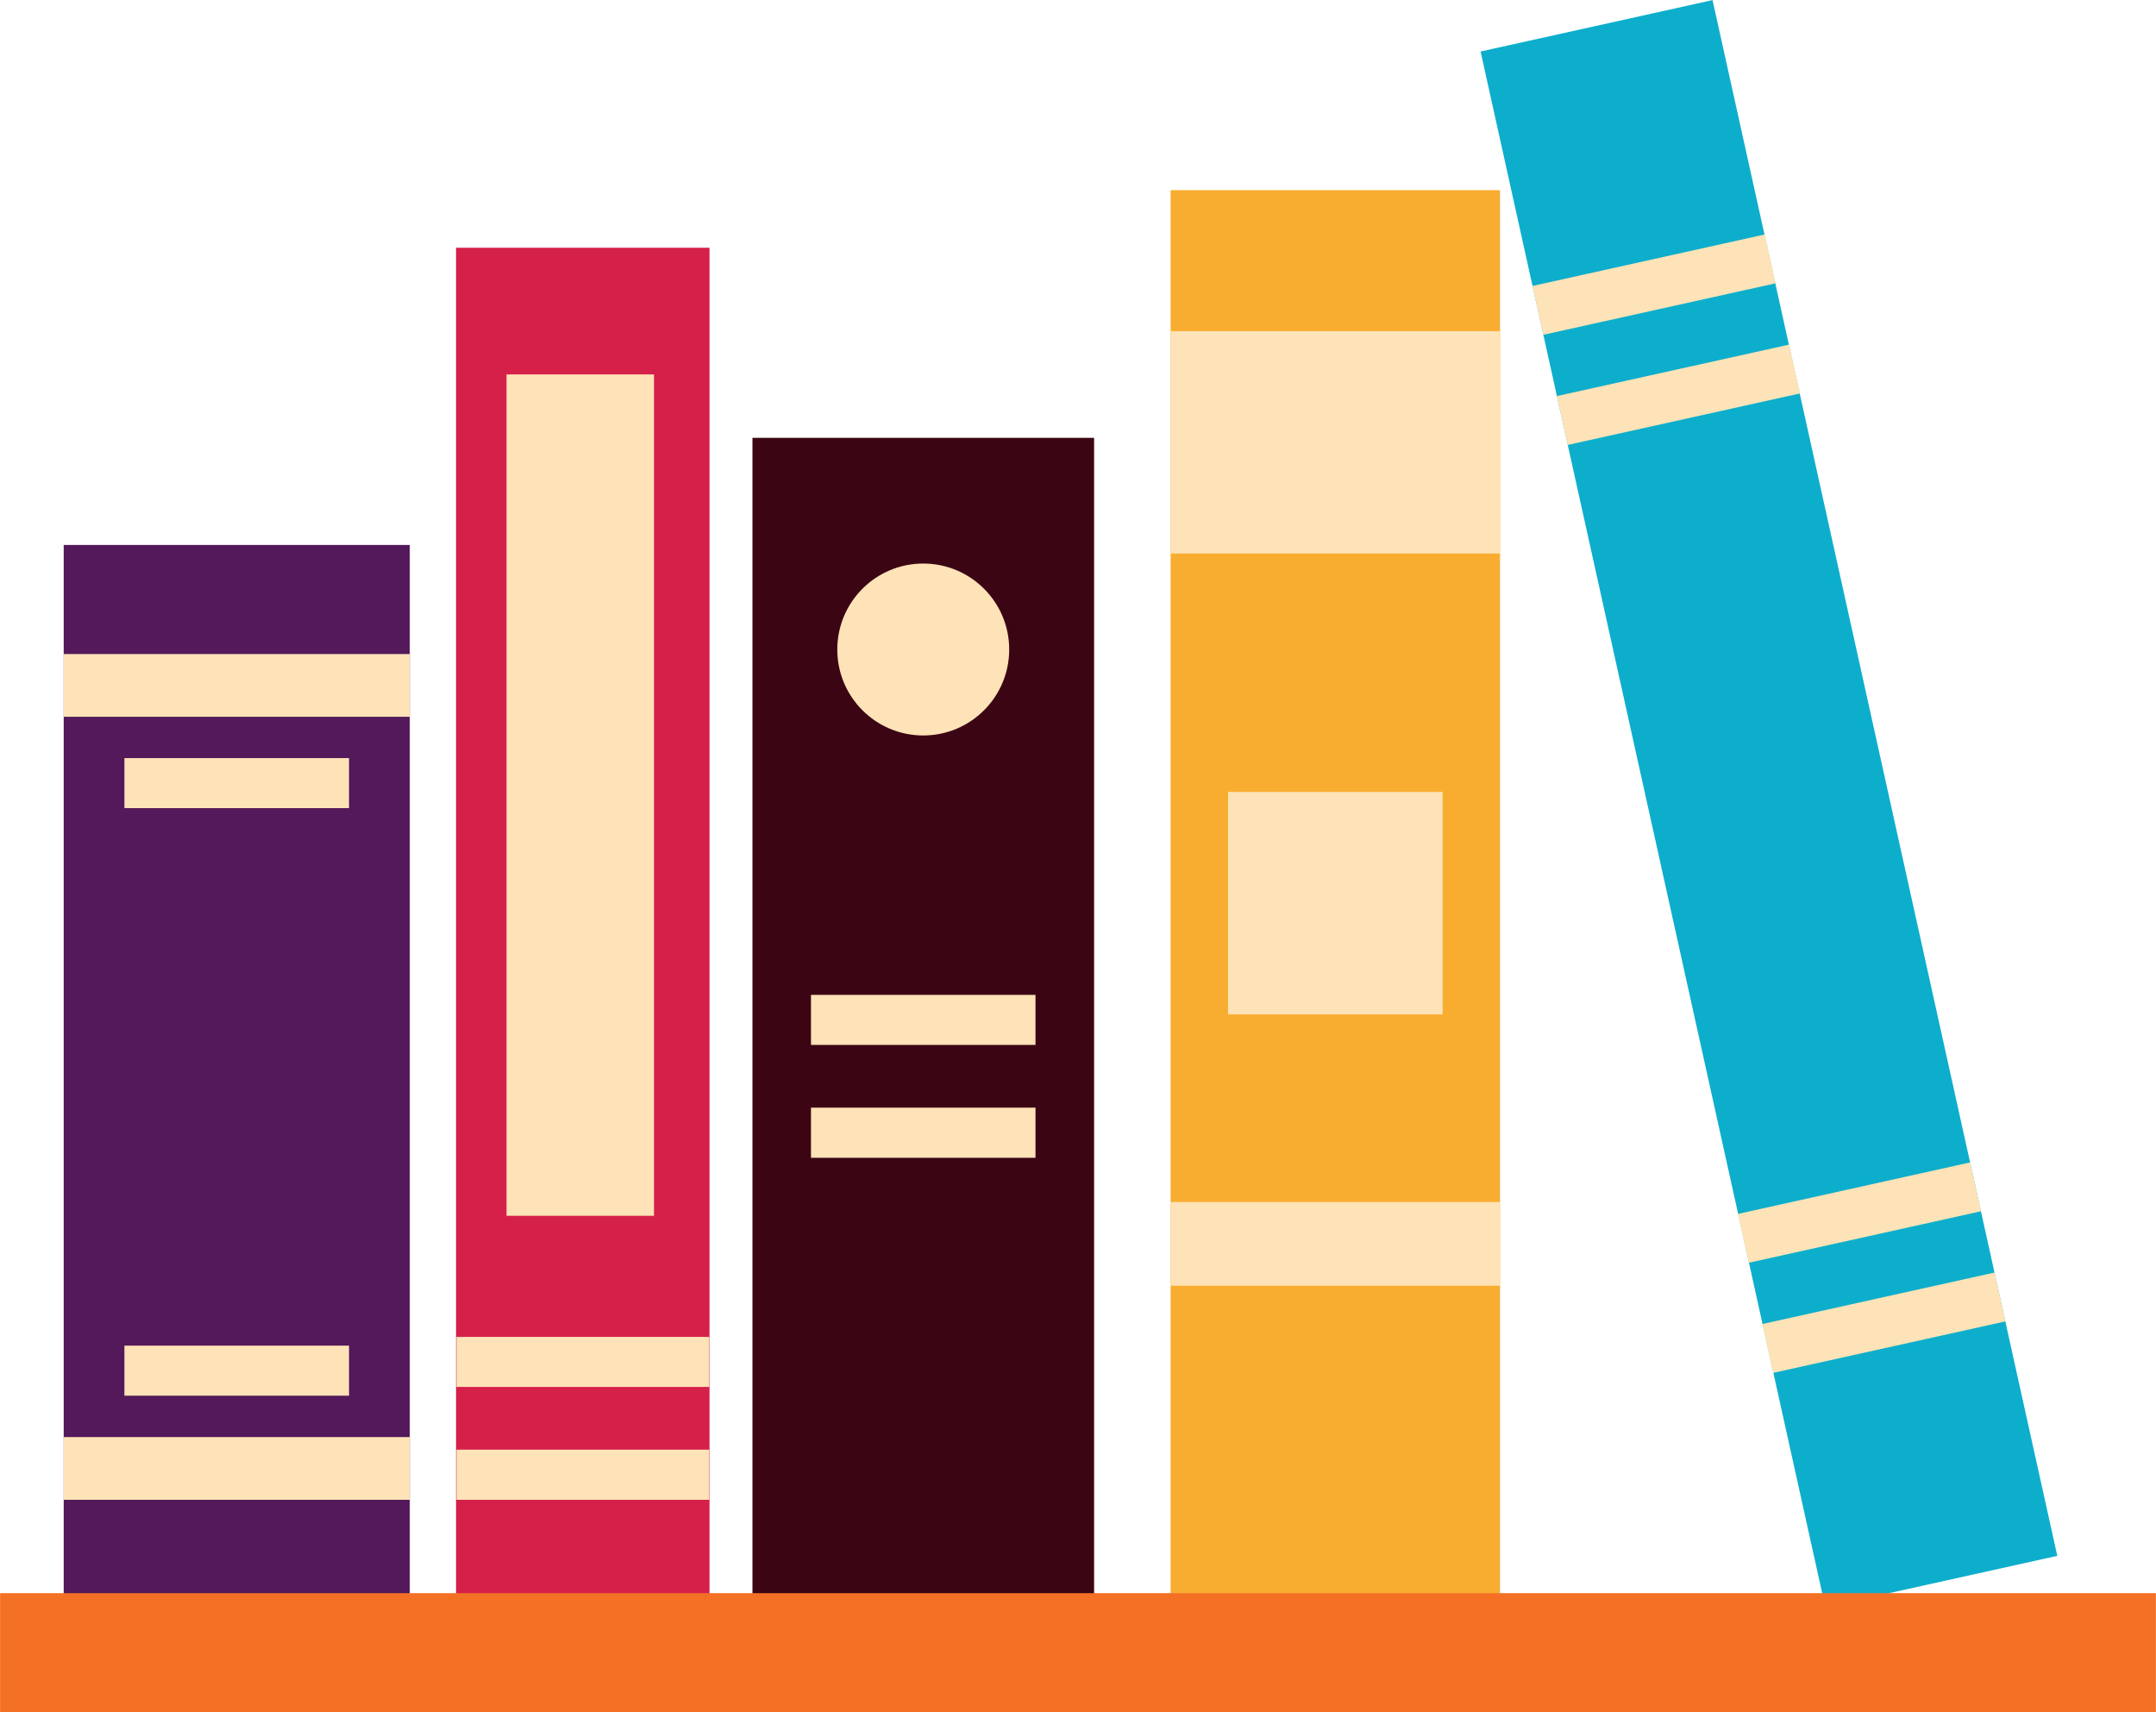
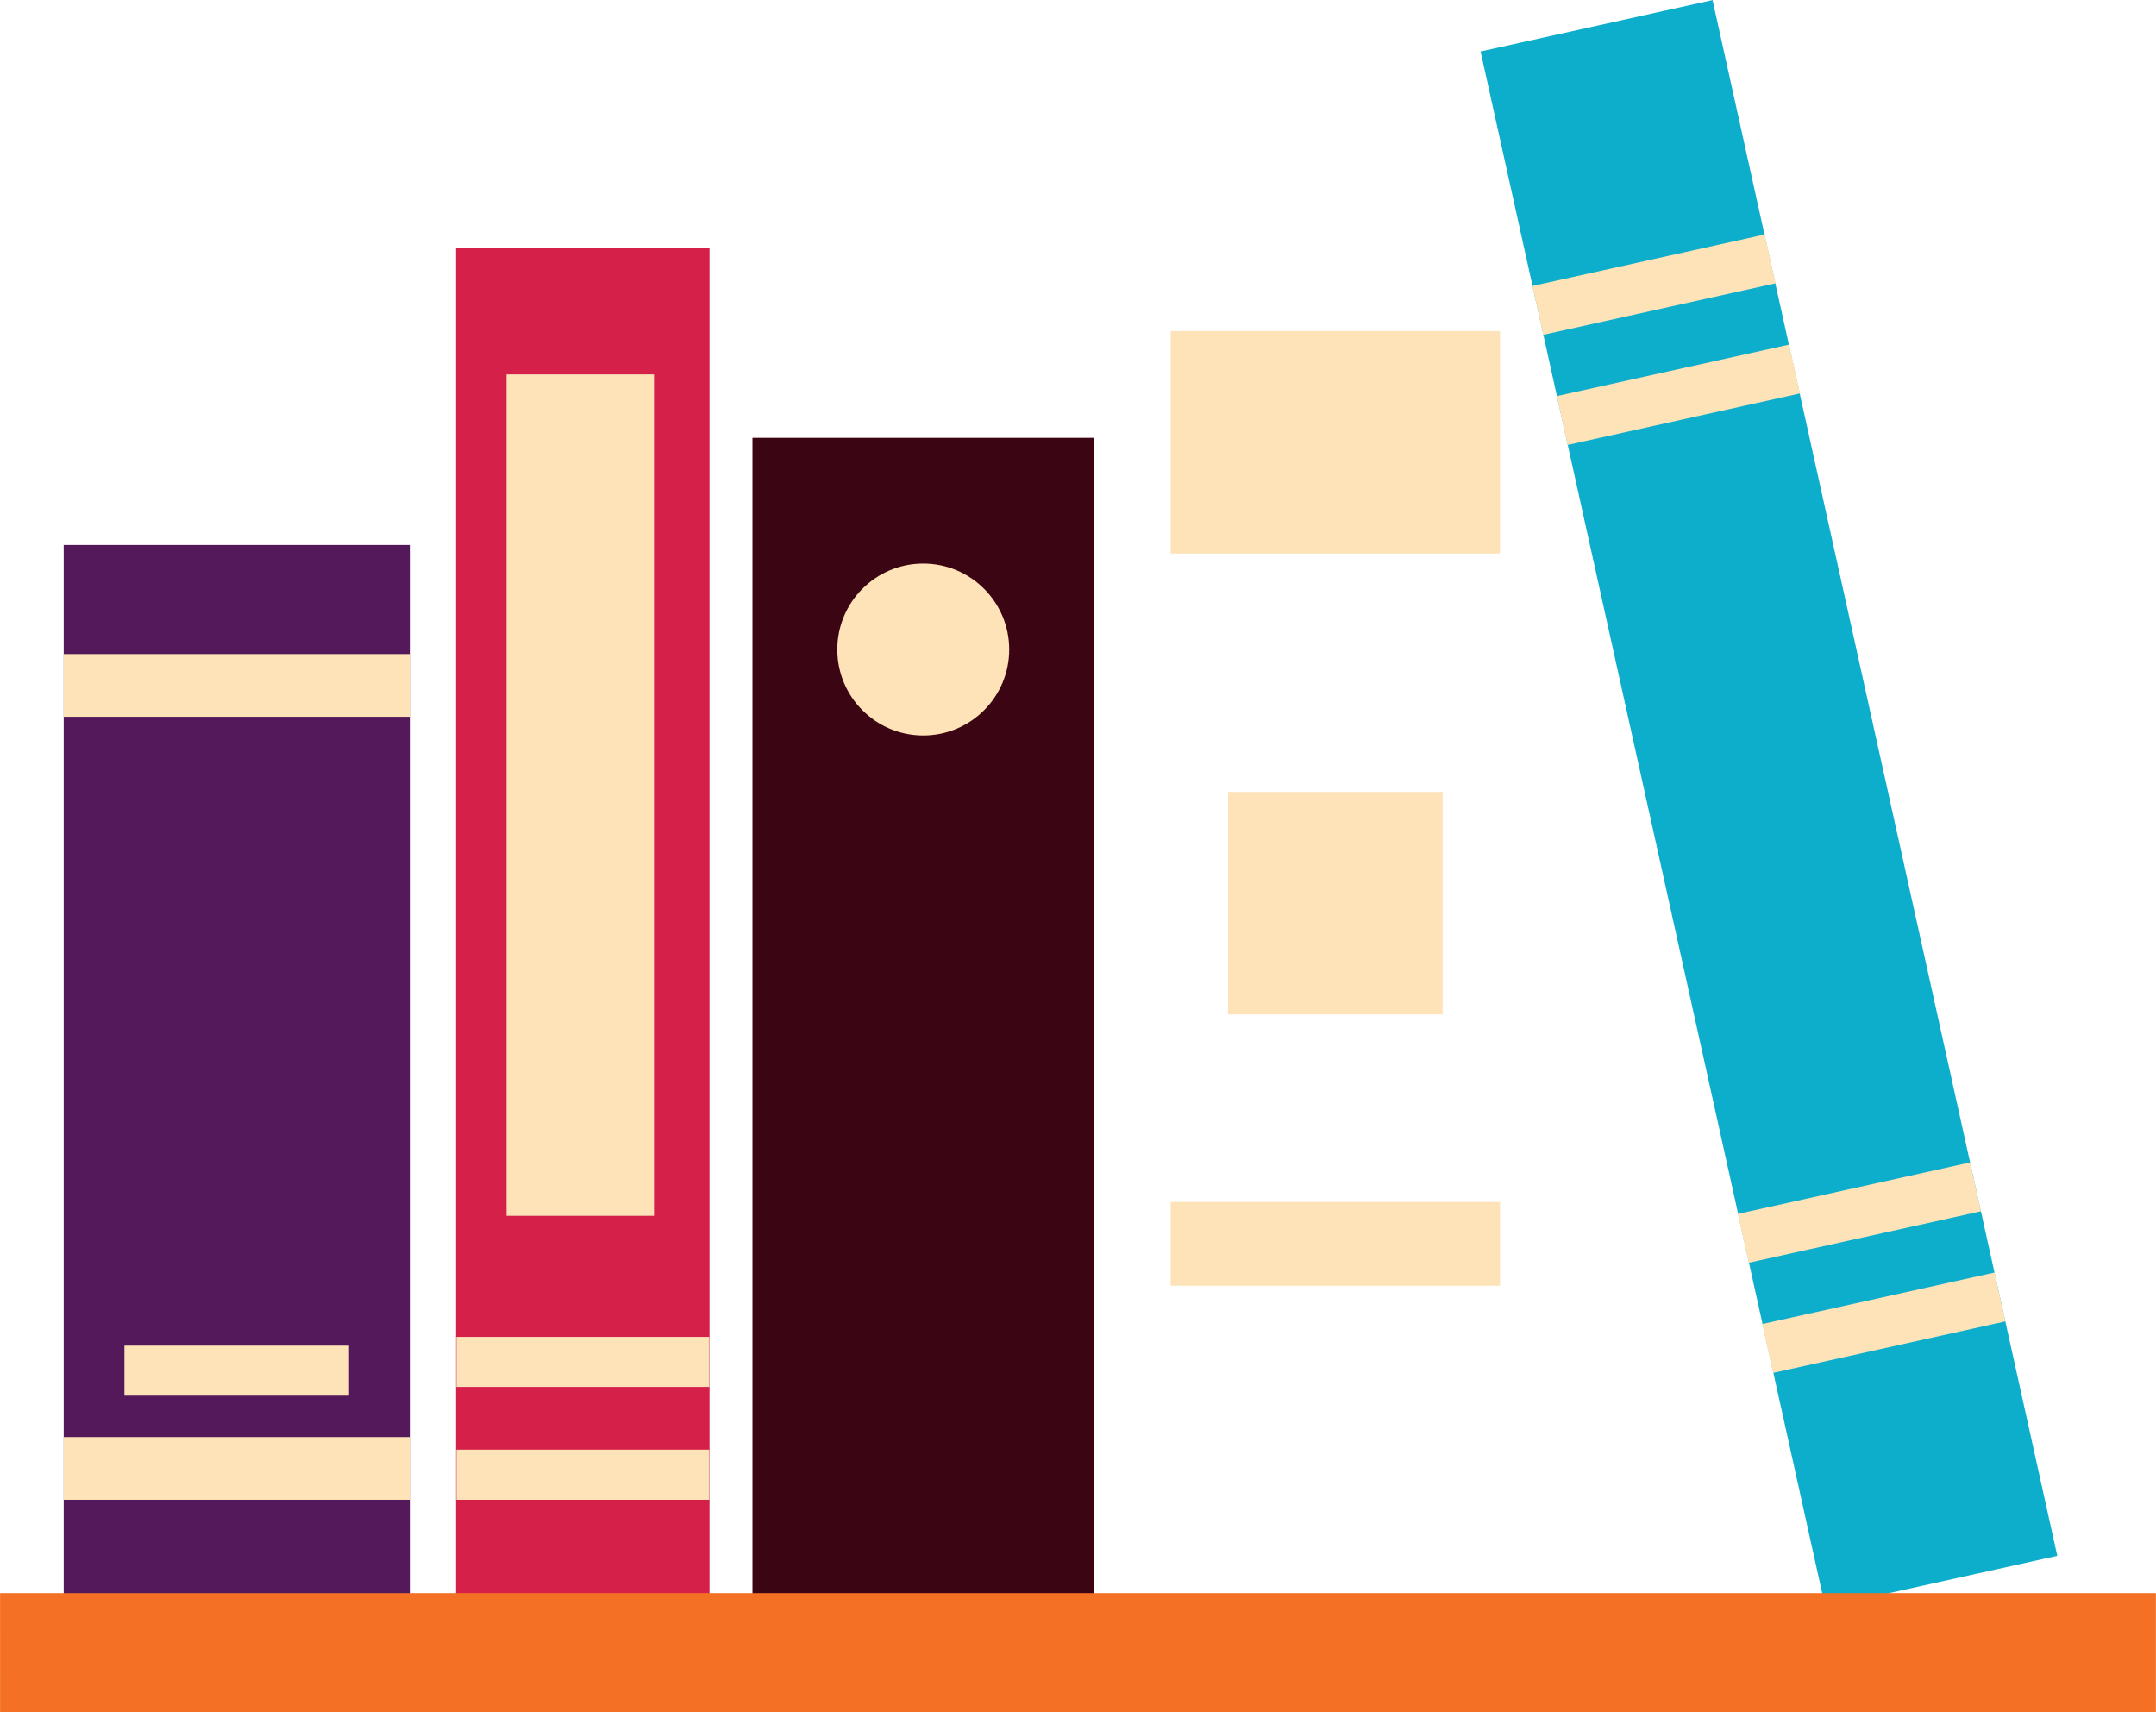
<svg xmlns="http://www.w3.org/2000/svg" height="199.8" preserveAspectRatio="xMidYMid meet" version="1.1" viewBox="86.8 112.7 251.6 199.8" width="251.6" zoomAndPan="magnify">
  <g id="surface1">
    <g id="change1_1">
      <path d="m134.62 300.29h-40.386v-124h40.386v124" fill="#54195a" />
    </g>
    <g id="change2_1">
      <path d="m134.62 196.34h-40.386v-7.32h40.386v7.32" fill="#fde3b7" />
    </g>
    <g id="change2_2">
-       <path d="m127.53 207h-26.21v-5.84h26.21v5.84" fill="#fde3b7" />
-     </g>
+       </g>
    <g id="change2_3">
      <path d="m94.234 280.39h40.386v7.32h-40.386v-7.32" fill="#fde3b7" />
    </g>
    <g id="change2_4">
      <path d="m101.32 269.72h26.21v5.84h-26.21v-5.84" fill="#fde3b7" />
    </g>
    <g id="change3_1">
      <path d="m326.88 294.25l-27.07 6-40.23-181.54 27.07-6 40.23 181.54" fill="#0daecc" />
    </g>
    <g id="change2_5">
      <path d="m294 145.76l-27.11 6.01-1.26-5.7 27.11-6.01 1.26 5.7" fill="#fde3b7" />
    </g>
    <g id="change2_6">
      <path d="m296.85 158.61l-27.11 6.01-1.26-5.7 27.11-6.01 1.26 5.7" fill="#fde3b7" />
    </g>
    <g id="change2_7">
      <path d="m317.98 254.04l-27.11 6.01-1.26-5.7 27.1-6.01 1.27 5.7" fill="#fde3b7" />
    </g>
    <g id="change2_8">
      <path d="m320.83 266.89l-27.11 6.01-1.27-5.7 27.11-6.01 1.27 5.7" fill="#fde3b7" />
    </g>
    <g id="change4_1">
      <path d="m169.6 300.29h-29.58v-158.68h29.58v158.68" fill="#d5204a" />
    </g>
    <g id="change2_9">
      <path d="m169.57 274.54h-29.5v-5.84h29.5v5.84" fill="#fde3b7" />
    </g>
    <g id="change2_10">
      <path d="m169.57 287.71h-29.5v-5.85h29.5v5.85" fill="#fde3b7" />
    </g>
    <g id="change2_11">
      <path d="m163.12 254.57h-17.21v-98.18h17.21v98.18" fill="#fde3b7" />
    </g>
    <g id="change5_1">
      <path d="m214.48 300.29h-39.87v-136.5h39.87v136.5" fill="#3c0514" />
    </g>
    <g id="change2_12">
-       <path d="m207.64 234.63h-26.2v-5.84h26.2v5.84" fill="#fde3b7" />
-     </g>
+       </g>
    <g id="change2_13">
-       <path d="m207.64 247.8h-26.2v-5.85h26.2v5.85" fill="#fde3b7" />
-     </g>
+       </g>
    <g id="change2_14">
      <path d="m204.57 188.49c0 5.54-4.49 10.03-10.03 10.03s-10.03-4.49-10.03-10.03 4.49-10.03 10.03-10.03 10.03 4.49 10.03 10.03" fill="#fde3b7" />
    </g>
    <g id="change6_1">
-       <path d="m261.85 301.29h-38.44v-166.4h38.44v166.4" fill="#f9ad30" />
-     </g>
+       </g>
    <g id="change2_15">
      <path d="m261.85 177.29h-38.44v-25.95h38.44v25.95" fill="#fde3b7" />
    </g>
    <g id="change2_16">
      <path d="m255.15 231.07h-25.04v-25.96h25.04v25.96" fill="#fde3b7" />
    </g>
    <g id="change2_17">
      <path d="m261.85 262.73h-38.44v-9.77h38.44v9.77" fill="#fde3b7" />
    </g>
    <g id="change7_1">
      <path d="m338.39 312.49h-251.58l-0.001-13.89h251.58v13.89" fill="#f47025" />
    </g>
  </g>
</svg>